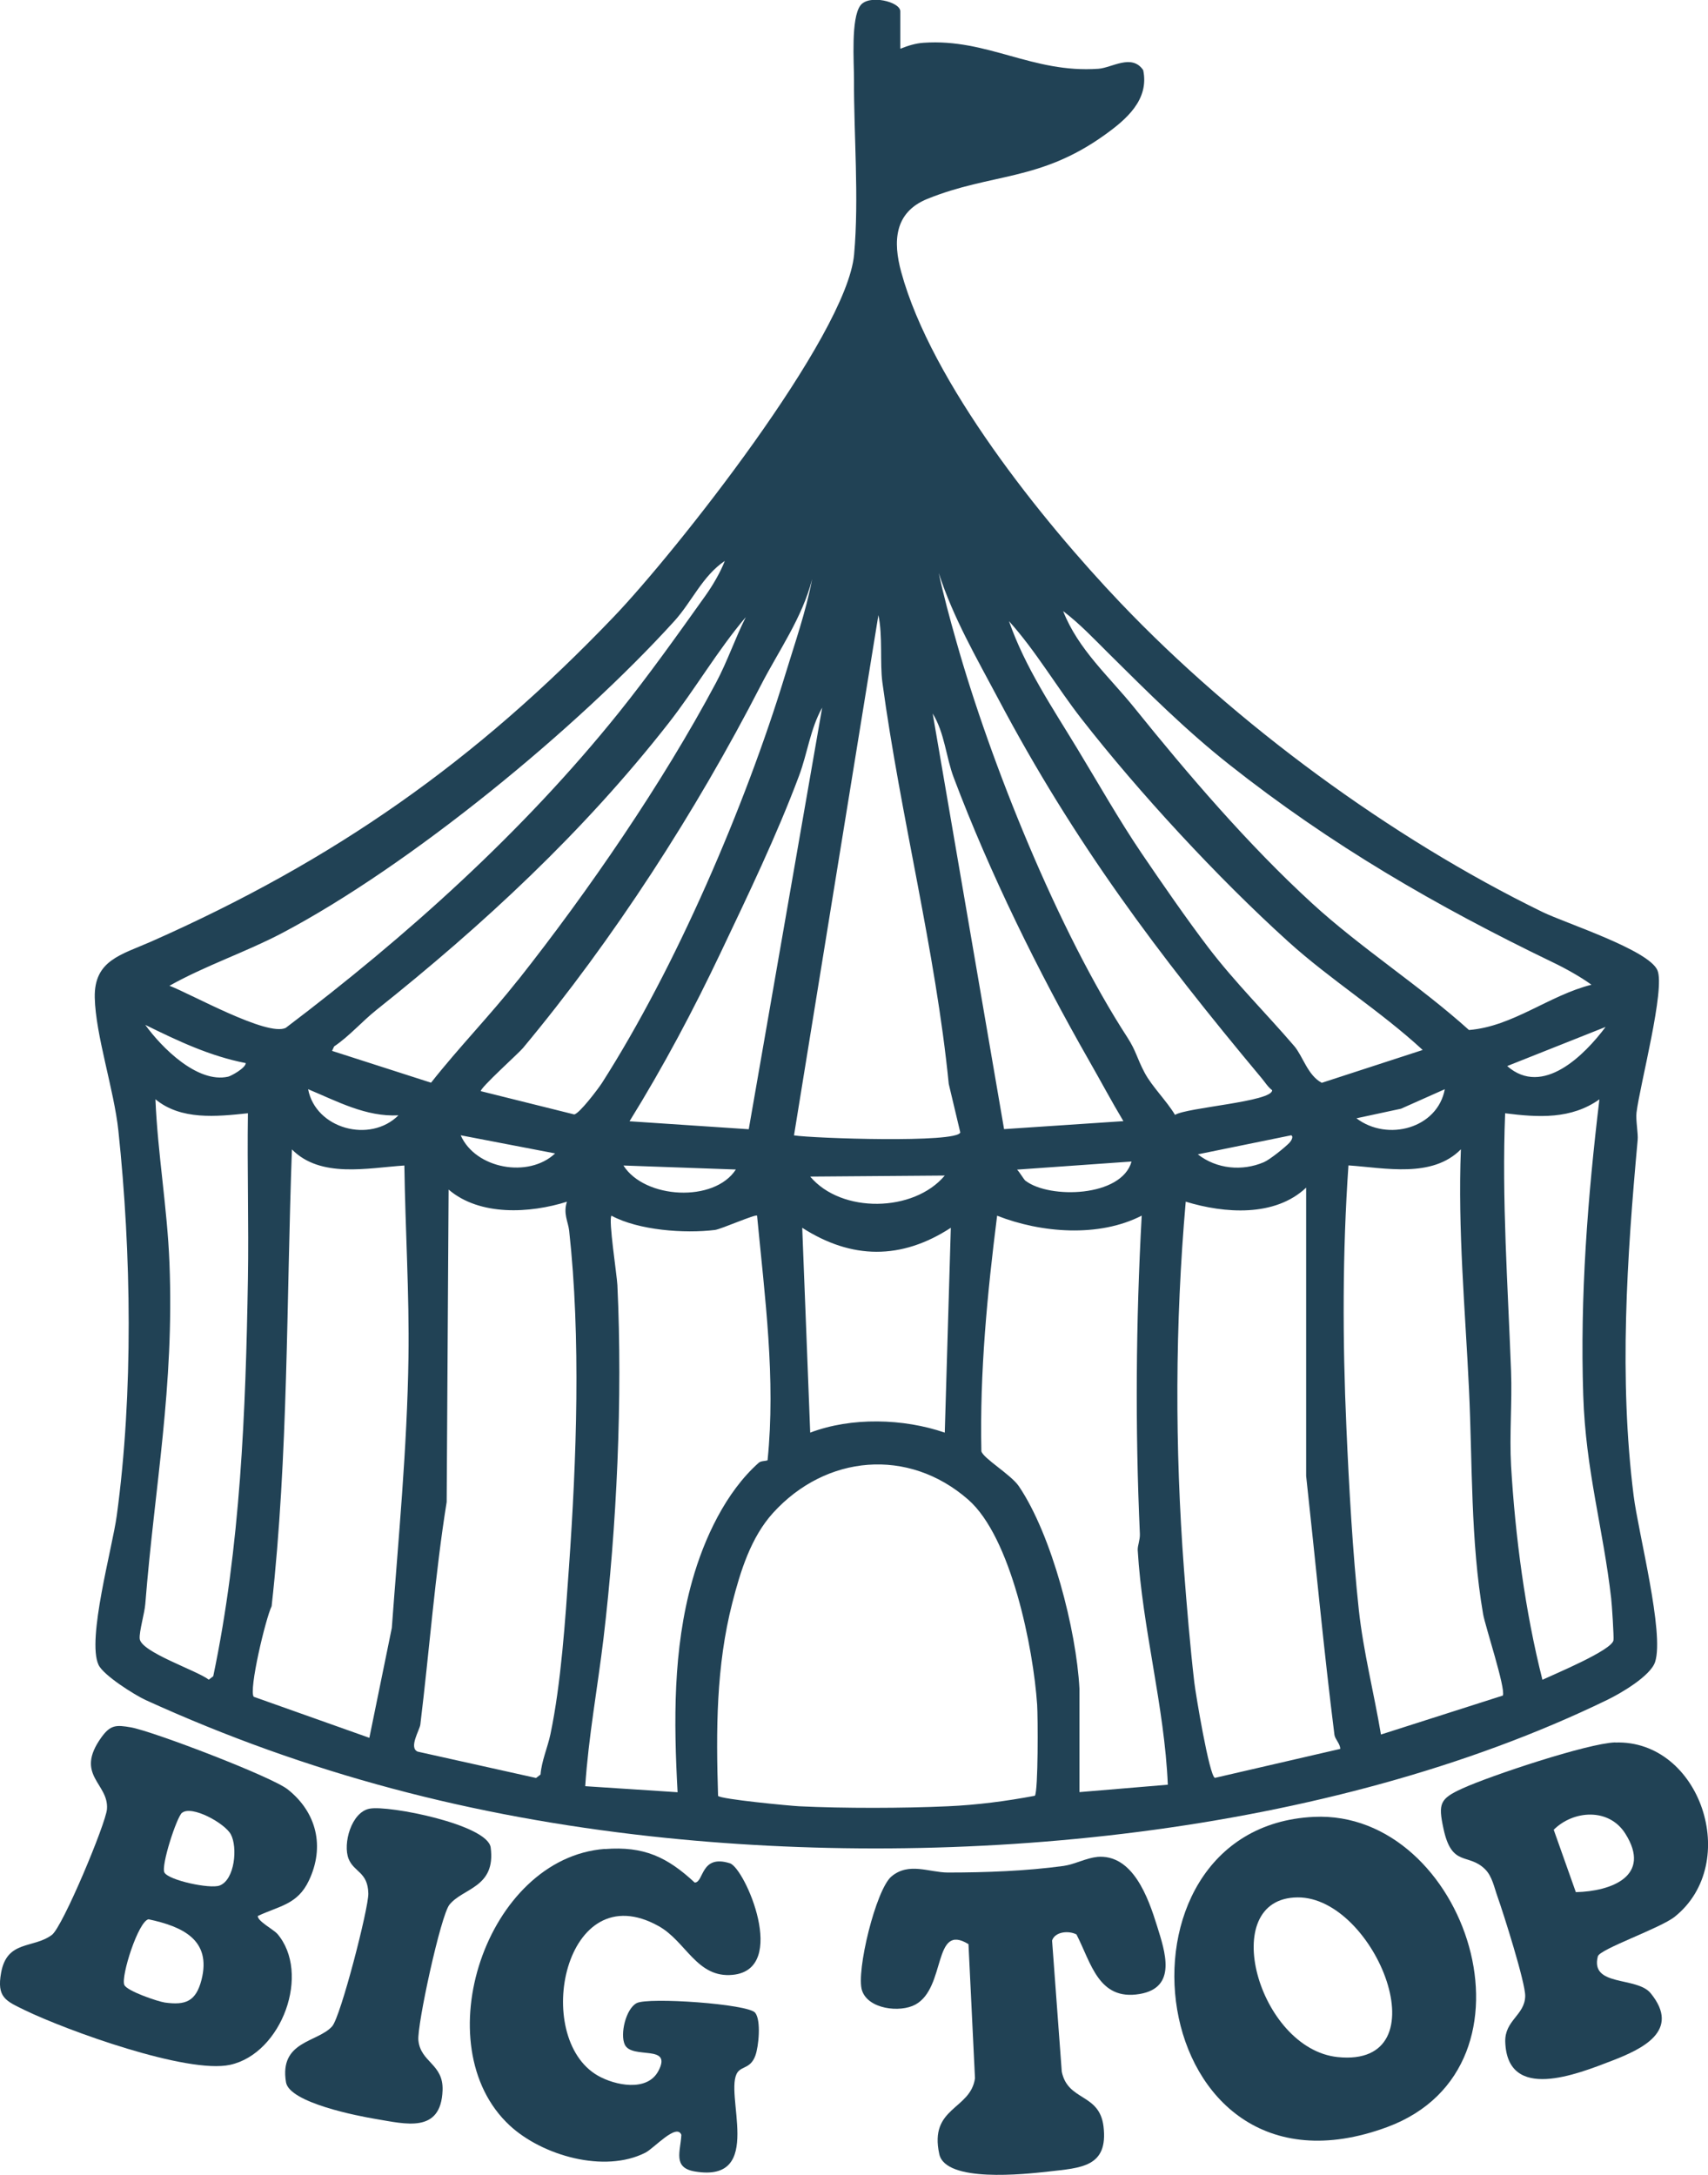
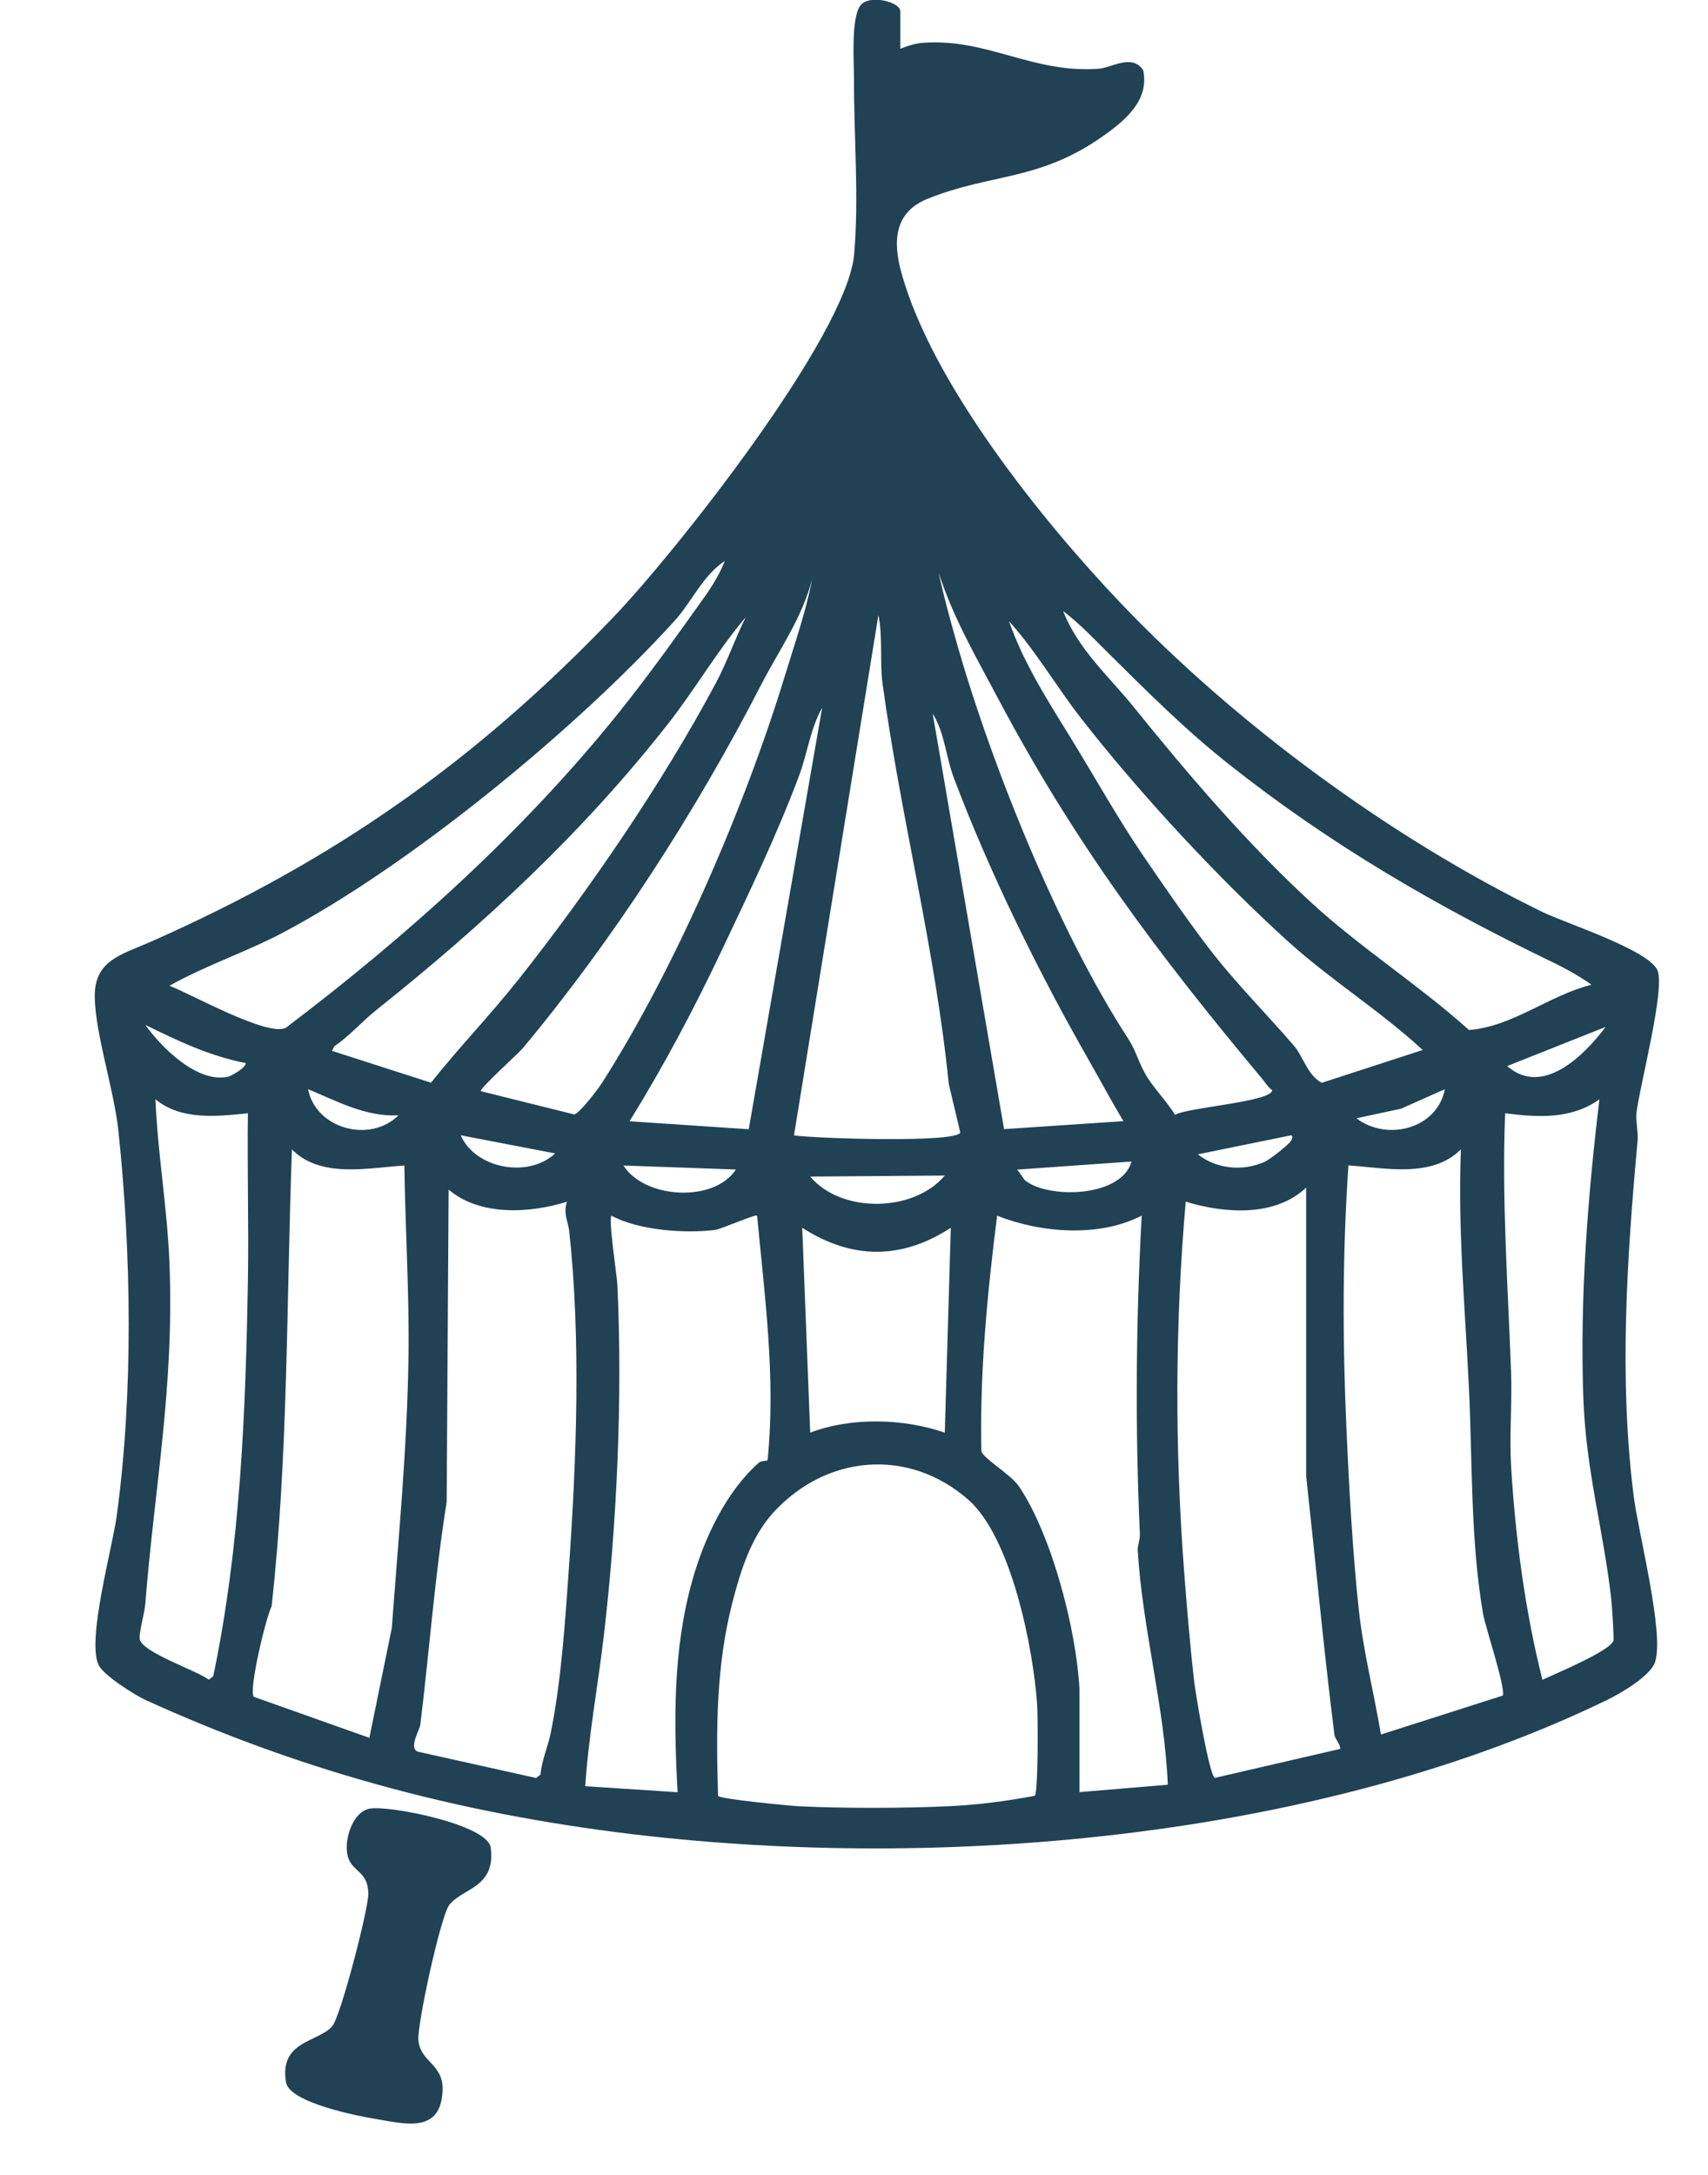
<svg xmlns="http://www.w3.org/2000/svg" id="Layer_1" data-name="Layer 1" viewBox="0 0 149.78 190.7">
  <defs>
    <style>
      .cls-1 {
        fill: #214255;
      }
    </style>
  </defs>
  <path class="cls-1" d="M78.97,4.27c.63-.26,1.35-.48,2.03-.52,5.6-.39,9.53,2.69,15.32,2.28,1.18-.08,2.94-1.35,3.93.12.55,2.6-1.5,4.34-3.39,5.69-5.69,4.08-9.91,3.32-15.54,5.6-2.91,1.18-3.02,3.75-2.29,6.41,2.65,9.72,12.33,21.77,19.24,29.02,10.06,10.56,23.69,20.61,37.01,27.1,2.02.98,9.26,3.3,10.06,5.09.72,1.6-1.53,10.05-1.83,12.49-.08.65.16,1.84.1,2.42-.94,10.29-1.65,20.87-.35,31.18.41,3.26,2.71,12.04,1.88,14.57-.4,1.23-3.04,2.77-4.23,3.34-24.56,11.91-56.91,14.91-83.87,11.94-15.58-1.72-30-5.44-44.26-11.94-.98-.45-3.71-2.17-4.14-3.09-1.04-2.23,1.22-10.26,1.6-13.09,1.46-10.74,1.28-23.01.14-33.75-.38-3.58-2-8.38-2.07-11.66s2.31-3.75,4.96-4.92c16.06-7.11,28.43-15.8,40.56-28.48,5.31-5.54,20.43-24.61,21.07-31.76.44-4.94-.03-10.48-.01-15.32,0-1.55-.28-5.37.56-6.51.74-1,3.5-.33,3.5.51v3.26ZM54.25,62.5c2.68-3.34,5.15-6.82,7.61-10.27.62-.87,1.32-2.05,1.7-3.05-1.96,1.32-2.88,3.57-4.42,5.27-8.54,9.41-23.17,21.45-34.44,27.38-3.14,1.65-6.71,2.84-9.84,4.6,1.88.71,8.59,4.49,10.2,3.69,10.66-8.07,20.81-17.19,29.19-27.62ZM110.61,94.5c-9.1-10.9-16.34-20.53-23.06-33.21-1.94-3.66-3.94-7.08-5.23-11.05.43,2,.97,3.98,1.53,5.95,3.02,10.73,8.95,25.43,15.02,34.78.78,1.21.81,1.78,1.52,3.11.63,1.18,1.93,2.46,2.65,3.67,1.04-.65,8.52-1.15,8.52-2.16-.39-.3-.63-.71-.94-1.08ZM42.16,95.67l8.19,2.04c.45-.05,2.11-2.25,2.44-2.76,6.46-10.11,12.56-24.29,16.05-35.73.85-2.8,1.83-5.56,2.38-8.45-.87,3.41-2.92,6.25-4.5,9.32-5.69,11.06-12.93,22.29-20.86,31.8-.36.44-3.8,3.53-3.7,3.79ZM107.79,67.03c-3.83-3.03-7.12-6.32-10.59-9.76-1.28-1.27-2.52-2.59-3.97-3.69,1.32,3.37,4.03,5.73,6.24,8.47,4.73,5.87,9.98,12.01,15.6,17.16,4.29,3.93,9.42,7.2,13.75,11.1,3.85-.31,7.02-3.04,10.74-3.97-.96-.7-2.33-1.46-3.4-1.97-10.24-4.94-19.47-10.3-28.37-17.34ZM69.64,99.55c1.68.26,14.3.69,14.57-.26l-1.01-4.25c-1.17-11.75-4.23-23.46-5.82-35.2-.23-1.72.04-4.09-.35-5.91l-7.4,45.61ZM45.44,85.92c6.15-7.78,12.66-17.26,17.35-26.06.99-1.85,1.67-3.88,2.61-5.75-2.48,2.92-4.44,6.32-6.79,9.32-7.46,9.53-16.22,17.65-25.6,25.12-1.29,1.03-2.35,2.28-3.71,3.2l-.18.39,8.68,2.79c2.46-3.12,5.17-5.89,7.64-9.02ZM105.98,83.1c2.35,3.07,5.02,5.71,7.51,8.61.77.9,1.18,2.57,2.42,3.23l8.85-2.88c-3.69-3.41-8.1-6.16-11.8-9.51-6.17-5.58-13.08-13.06-18.14-19.55-2.17-2.78-3.97-5.91-6.34-8.54,1.41,4.04,3.79,7.55,5.99,11.18,1.85,3.05,3.66,6.25,5.63,9.16,1.78,2.62,3.98,5.81,5.88,8.3ZM55.19,98.31l10.47.7,6.44-36.97c-1.05,1.88-1.29,4.01-2.03,5.98-1.96,5.24-4.49,10.49-6.87,15.5s-4.99,9.94-8,14.8ZM98.52,98.31c-1.05-1.75-2.01-3.56-3.03-5.34-4.42-7.74-8.69-16.4-11.85-24.78-.69-1.82-.79-3.91-1.85-5.63l6.26,36.44,10.47-.7ZM21.55,93.21c-3.15-.61-5.96-1.95-8.81-3.35,1.43,1.99,4.58,5.15,7.27,4.54.26-.06,1.54-.76,1.54-1.19ZM140.8,90.04l-8.63,3.43c3.12,2.74,6.79-.97,8.63-3.43ZM34.94,97.79c-2.85.15-5.37-1.23-7.92-2.29.66,3.47,5.43,4.77,7.92,2.29ZM126.7,95.5l-3.84,1.71-3.91.84c2.73,2.07,7.11.88,7.75-2.55ZM21.73,97.61c-2.75.29-5.87.62-8.1-1.23.2,4.78,1.04,9.53,1.23,14.35.43,10.91-1.29,19.48-2.12,29.91-.06.79-.54,2.41-.49,3.03.09,1.18,4.99,2.78,6.06,3.6l.39-.3c2.38-11.35,2.85-23.21,3.04-34.83.08-4.84-.07-9.69,0-14.53ZM140.27,96.38c-2.48,1.77-5.36,1.6-8.28,1.23-.3,7.56.24,15.09.52,22.63.1,2.71-.15,5.54,0,8.27.37,6.22,1.23,12.76,2.75,18.77,1.06-.5,6.08-2.58,6.23-3.46.05-.28-.14-3.2-.2-3.67-.7-6.14-2.24-11.23-2.45-17.8-.29-8.69.39-17.4,1.42-25.98ZM48.68,101.13l-8.28-1.59c1.29,2.94,5.95,3.79,8.28,1.59ZM113.08,100.19c.12-.12.39-.53.15-.65l-8.19,1.67c1.65,1.29,3.89,1.5,5.79.69.52-.22,1.86-1.3,2.25-1.71ZM35.46,102.19c-3.22.21-7.34,1.14-9.86-1.41-.49,13.36-.31,26.8-1.78,40.05-.53,1.09-2.02,7.35-1.57,7.94l10.14,3.6,1.97-9.64c.57-7.77,1.35-15.82,1.46-23.72.08-5.58-.28-11.24-.36-16.82ZM131.79,148.66c.26-.62-1.55-6.09-1.73-7.13-1.11-6.44-.93-13.16-1.24-19.72-.33-7-.99-14-.71-21.04-2.52,2.55-6.64,1.63-9.86,1.41-.53,7.61-.52,15.35-.18,22.99.22,5.05.55,11,1.09,15.99.4,3.67,1.33,7.28,1.94,10.92l10.7-3.42ZM89.95,103.54c2.08,1.58,8.4,1.44,9.28-1.7l-10.04.71c.23.22.58.86.76,1ZM64.53,102.54l-9.86-.35c1.87,2.94,7.97,3.27,9.86.35ZM82.85,103.07l-11.8.09c2.73,3.25,9.08,3.15,11.8-.09ZM103.98,105.36c-.94,10.73-.96,21.54-.15,32.29.24,3.17.54,6.73.9,9.84.12,1.03,1.32,8.24,1.81,8.39l10.99-2.54c0-.45-.46-.85-.51-1.24-.94-7.47-1.65-15.12-2.48-22.69v-25.28c-2.74,2.59-7.16,2.27-10.56,1.23ZM49.73,105.36c-3.25,1.03-7.66,1.28-10.39-1.06l-.17,27.39c-1.01,6.27-1.52,13.04-2.31,19.52-.06.48-1.04,2.03-.23,2.37l10.38,2.31.39-.3c.1-1.22.62-2.36.87-3.54.94-4.48,1.3-10.03,1.62-14.58.67-9.46,1.06-20.17.02-29.58-.09-.78-.54-1.49-.19-2.54ZM67.31,128.04c.73-7.17-.24-14.32-.92-21.45-.1-.17-3.15,1.18-3.69,1.25-2.67.33-6.71.03-9.08-1.25-.28.35.48,5.21.52,6.08.47,9.94-.05,21.17-1.22,31.01-.52,4.33-1.31,8.58-1.6,12.93l8.1.53c-.34-6.21-.41-12.51,1.28-18.53,1.04-3.71,2.95-7.8,5.84-10.36.2-.17.52-.13.76-.21ZM100.11,106.59c-3.74,1.92-8.81,1.52-12.67,0-.86,6.82-1.53,13.7-1.38,20.65.15.62,2.58,2.04,3.28,3.06,2.91,4.29,5.05,12.64,5.32,17.75v9.08s7.75-.65,7.75-.65c-.29-6.87-2.23-13.68-2.64-20.57-.02-.38.21-.89.19-1.41-.42-9.31-.35-18.61.16-27.91ZM83.38,107.65c-4.35,2.83-8.7,2.78-13.03,0l.7,17.96c3.61-1.37,8.16-1.25,11.8,0l.53-17.96ZM84.9,131.48c-5.25-4.59-12.48-3.93-17.11,1.17-1.94,2.14-2.86,5.11-3.57,7.88-1.43,5.57-1.43,11.2-1.25,16.93.21.29,6.29.87,7.11.91,3.95.19,9.09.18,13.05,0,2.53-.11,5.13-.45,7.62-.92.3-.4.27-6.99.2-7.98-.33-4.94-2.27-14.69-6.05-17.99Z" />
-   <path class="cls-1" d="M115.22,159.3c13.36-.63,20.78,21.89,6.42,27.2-21.48,7.93-25.47-26.3-6.42-27.2ZM113.79,166.36c-7.12.05-3.44,13.27,3.51,14,9.31.97,3.33-14.05-3.51-14Z" />
-   <path class="cls-1" d="M24.3,169.53c2.99,3.46.43,10.51-4.12,11.51-3.76.82-14.32-3.01-18-4.79-1.68-.82-2.48-1.11-2.08-3.3.53-2.87,2.81-2.08,4.45-3.3.95-.71,4.74-9.79,4.83-11.03.18-2.27-2.88-2.96-.49-6.29.8-1.11,1.3-1.1,2.58-.88,1.93.34,12.33,4.31,13.76,5.44,2.54,2.01,3.27,5.02,1.86,7.99-1,2.12-2.6,2.22-4.48,3.11-.06.43,1.39,1.2,1.68,1.54ZM15.96,158.94c-.47.39-1.86,4.66-1.54,5.24.37.68,3.99,1.46,4.84,1.14,1.34-.51,1.59-3.37.98-4.49-.53-.98-3.44-2.58-4.28-1.88ZM13.03,168.28c-.89.14-2.44,4.99-2.13,5.75.22.54,2.94,1.46,3.56,1.55,1.82.25,2.72-.1,3.21-1.99.9-3.53-1.7-4.68-4.64-5.31Z" />
-   <path class="cls-1" d="M53.05,162.12c3.4-.26,5.45.69,7.87,2.94.82,0,.5-2.51,3.09-1.69,1.31.42,5.18,9.29.25,9.78-3.15.31-4.08-2.91-6.48-4.26-8.27-4.64-11.18,9.76-5.35,13.1,1.49.85,4.31,1.45,5.3-.4,1.29-2.41-2.31-.99-2.94-2.32-.43-.92.09-3.14,1.04-3.64,1.02-.54,9.76.07,10.39.84.54.66.31,2.98.02,3.76-.4,1.11-1.16.93-1.55,1.45-1.29,1.75,2.48,9.76-3.76,8.71-1.96-.33-1.25-1.76-1.18-3.21-.41-1.06-2.4,1.18-3.15,1.56-3.59,1.83-9.05.26-11.9-2.38-7.52-6.97-2.08-23.46,8.34-24.25Z" />
-   <path class="cls-1" d="M96.19,162.81c3.15-.28,4.5,3.56,5.28,6.07.69,2.22,1.79,5.39-1.53,5.95-3.61.61-4.25-2.72-5.54-5.22-.65-.35-1.87-.27-2.14.53l.85,11.5c.54,2.62,3.3,1.86,3.66,4.8.43,3.58-1.97,3.63-4.85,3.96-2.07.23-9,.99-9.55-1.53-.91-4.14,2.74-3.87,3.13-6.65l-.57-11.76c-3.14-1.94-1.94,3.82-4.66,5.3-1.35.73-4.15.4-4.68-1.25s1.22-8.85,2.59-9.99c1.52-1.27,3.29-.35,4.93-.34,3.34,0,6.87-.13,10.17-.58.93-.13,2-.7,2.91-.78Z" />
-   <path class="cls-1" d="M141.65,152.78c7.45-.25,11.09,10.56,5.22,15.27-1.27,1.02-6.59,2.84-6.75,3.48-.69,2.69,3.41,1.74,4.63,3.23,2.71,3.32-.81,4.92-3.39,5.92-3.06,1.18-9.18,3.64-9.36-1.65-.06-1.9,1.72-2.34,1.75-4.02.02-1.17-1.91-7.26-2.42-8.69-.29-.8-.47-1.81-1.1-2.43-1.49-1.47-2.92-.13-3.65-3.57-.47-2.19-.32-2.61,1.66-3.51,2.4-1.1,10.98-3.96,13.4-4.04ZM138.19,165.9c3.11-.07,6.69-1.41,4.34-5.13-1.44-2.28-4.55-2.06-6.28-.34l1.94,5.47Z" />
  <path class="cls-1" d="M32.42,158.58c1.65-.32,10.35,1.39,10.61,3.41.46,3.51-2.41,3.53-3.61,5-.77.93-2.86,10.59-2.73,11.9.19,1.95,2.21,2.06,2.12,4.39-.14,3.81-3.26,2.94-5.85,2.51-1.59-.26-7.58-1.43-7.88-3.22-.61-3.65,2.79-3.48,4.05-4.91.74-.83,3.2-10.36,3.17-11.64-.04-1.9-1.25-1.85-1.73-3.04-.52-1.31.23-4.09,1.84-4.4Z" />
</svg>